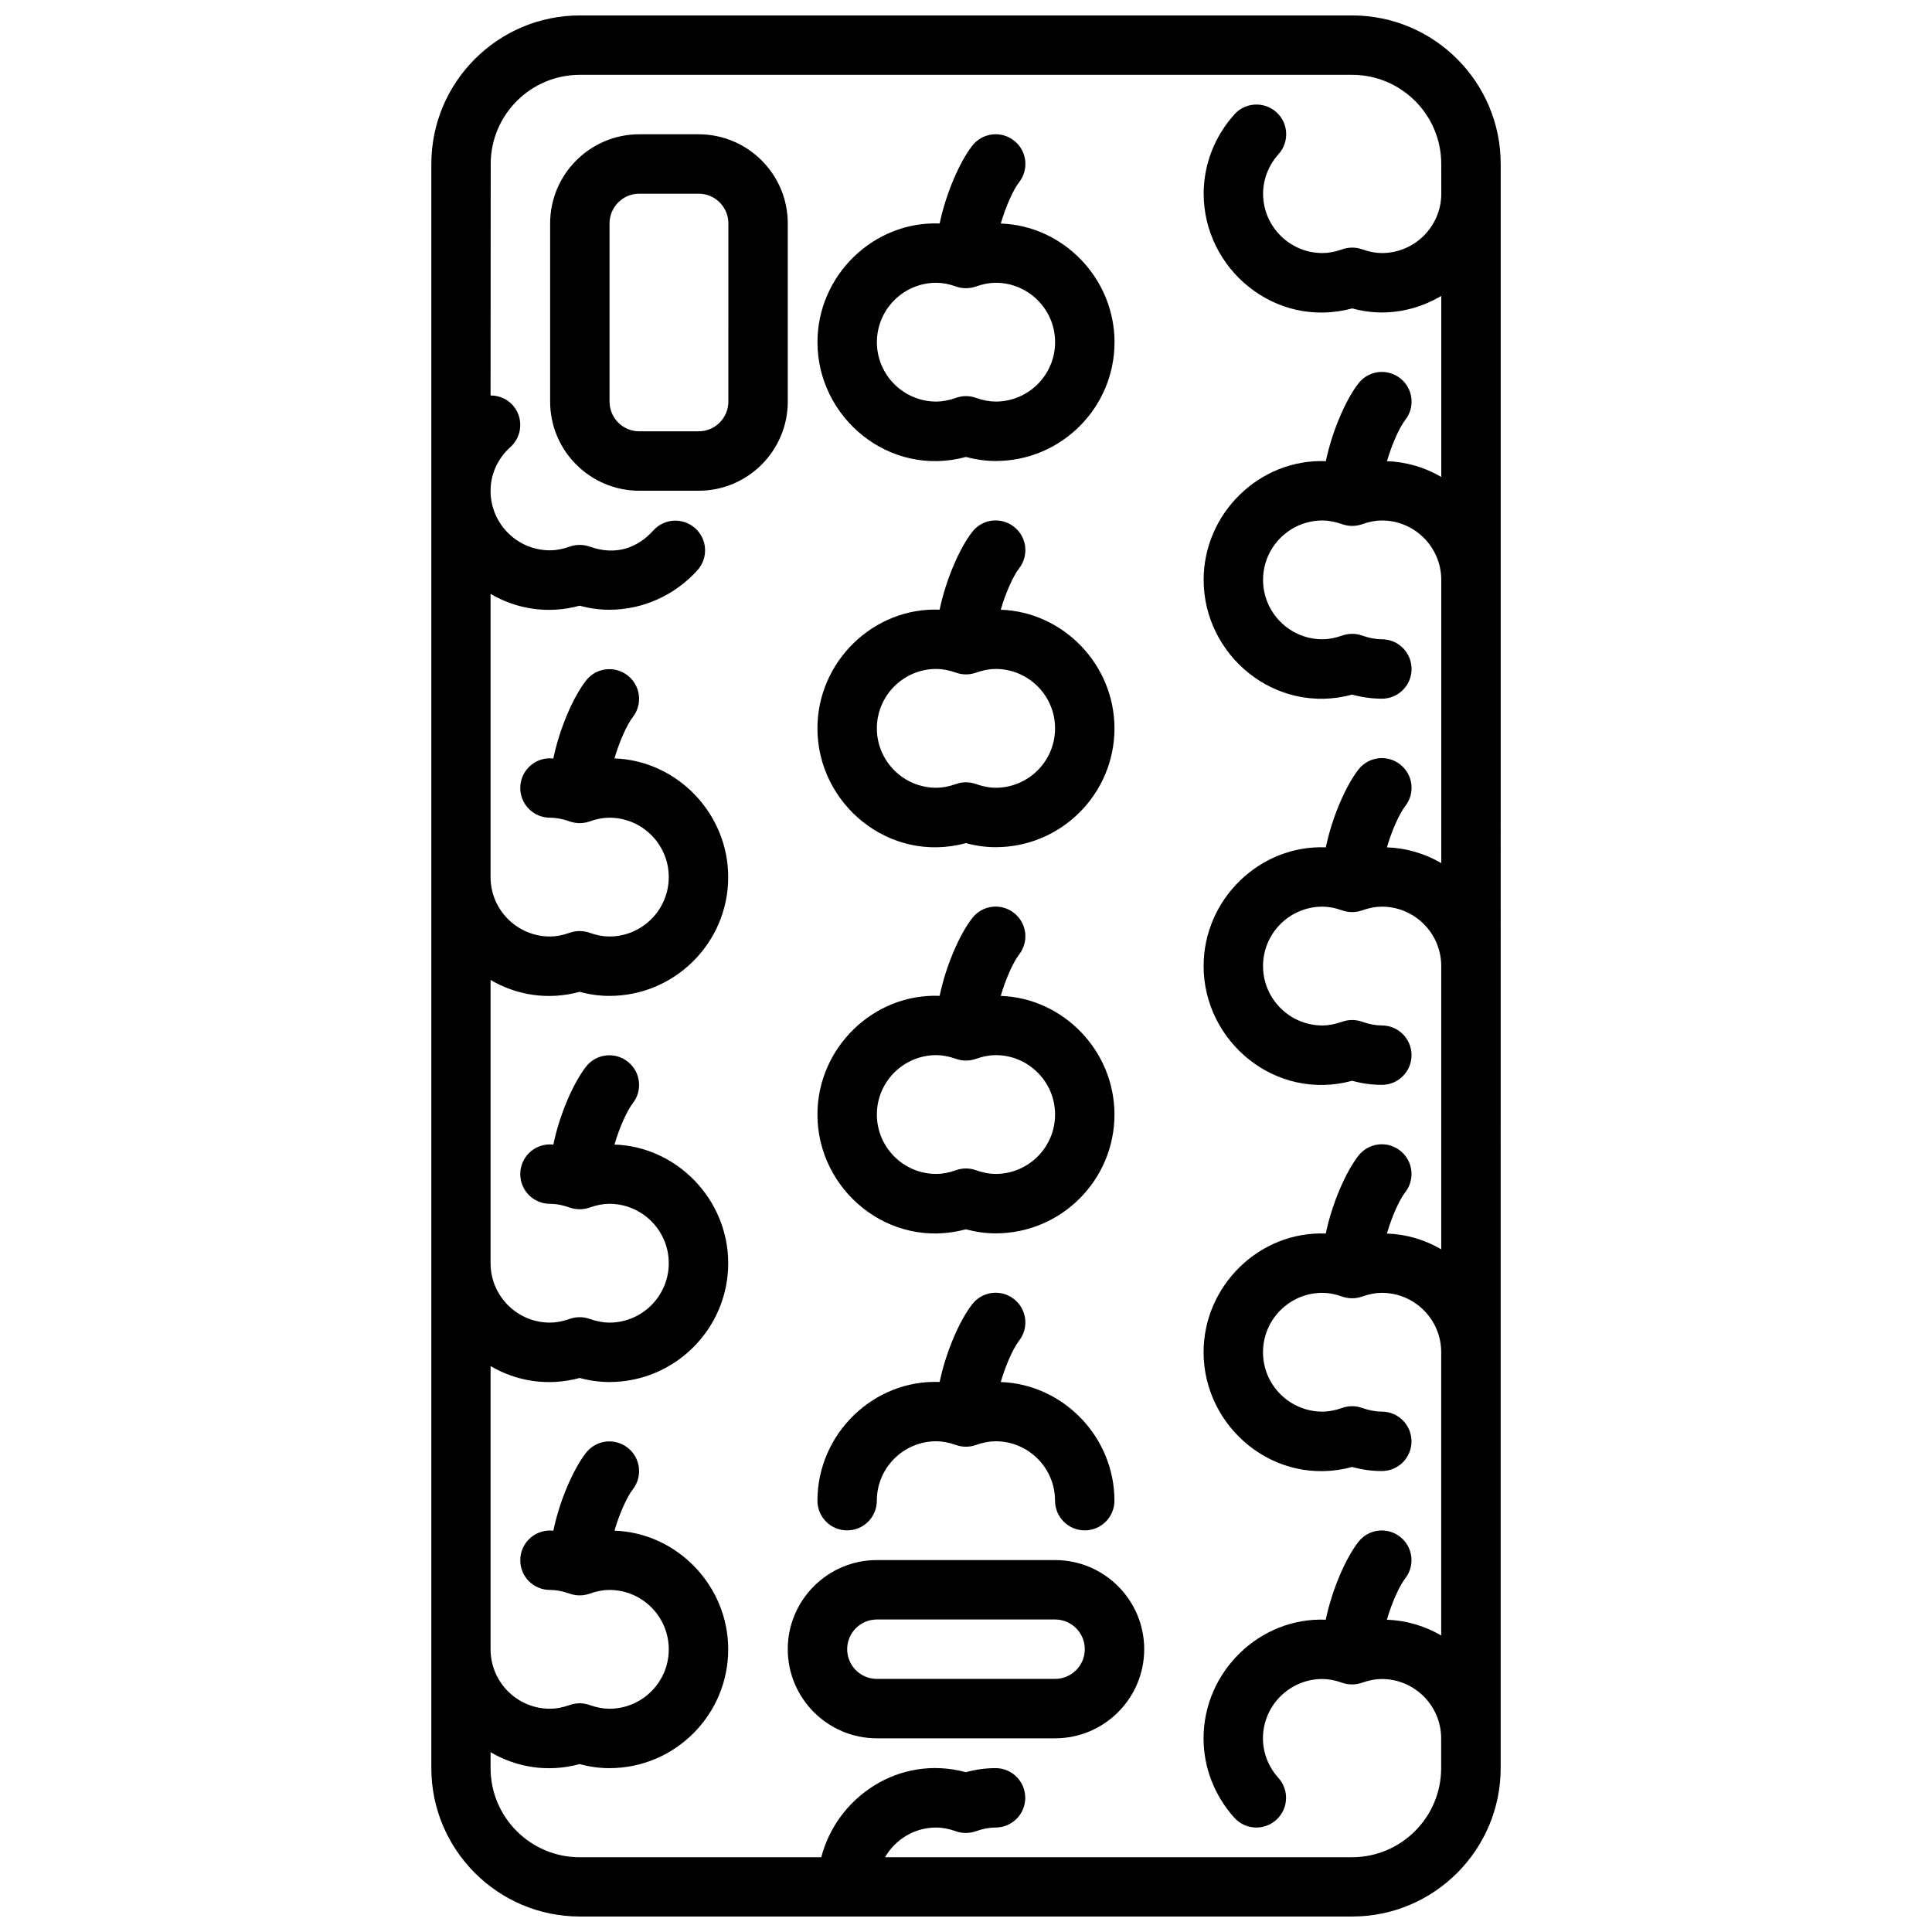
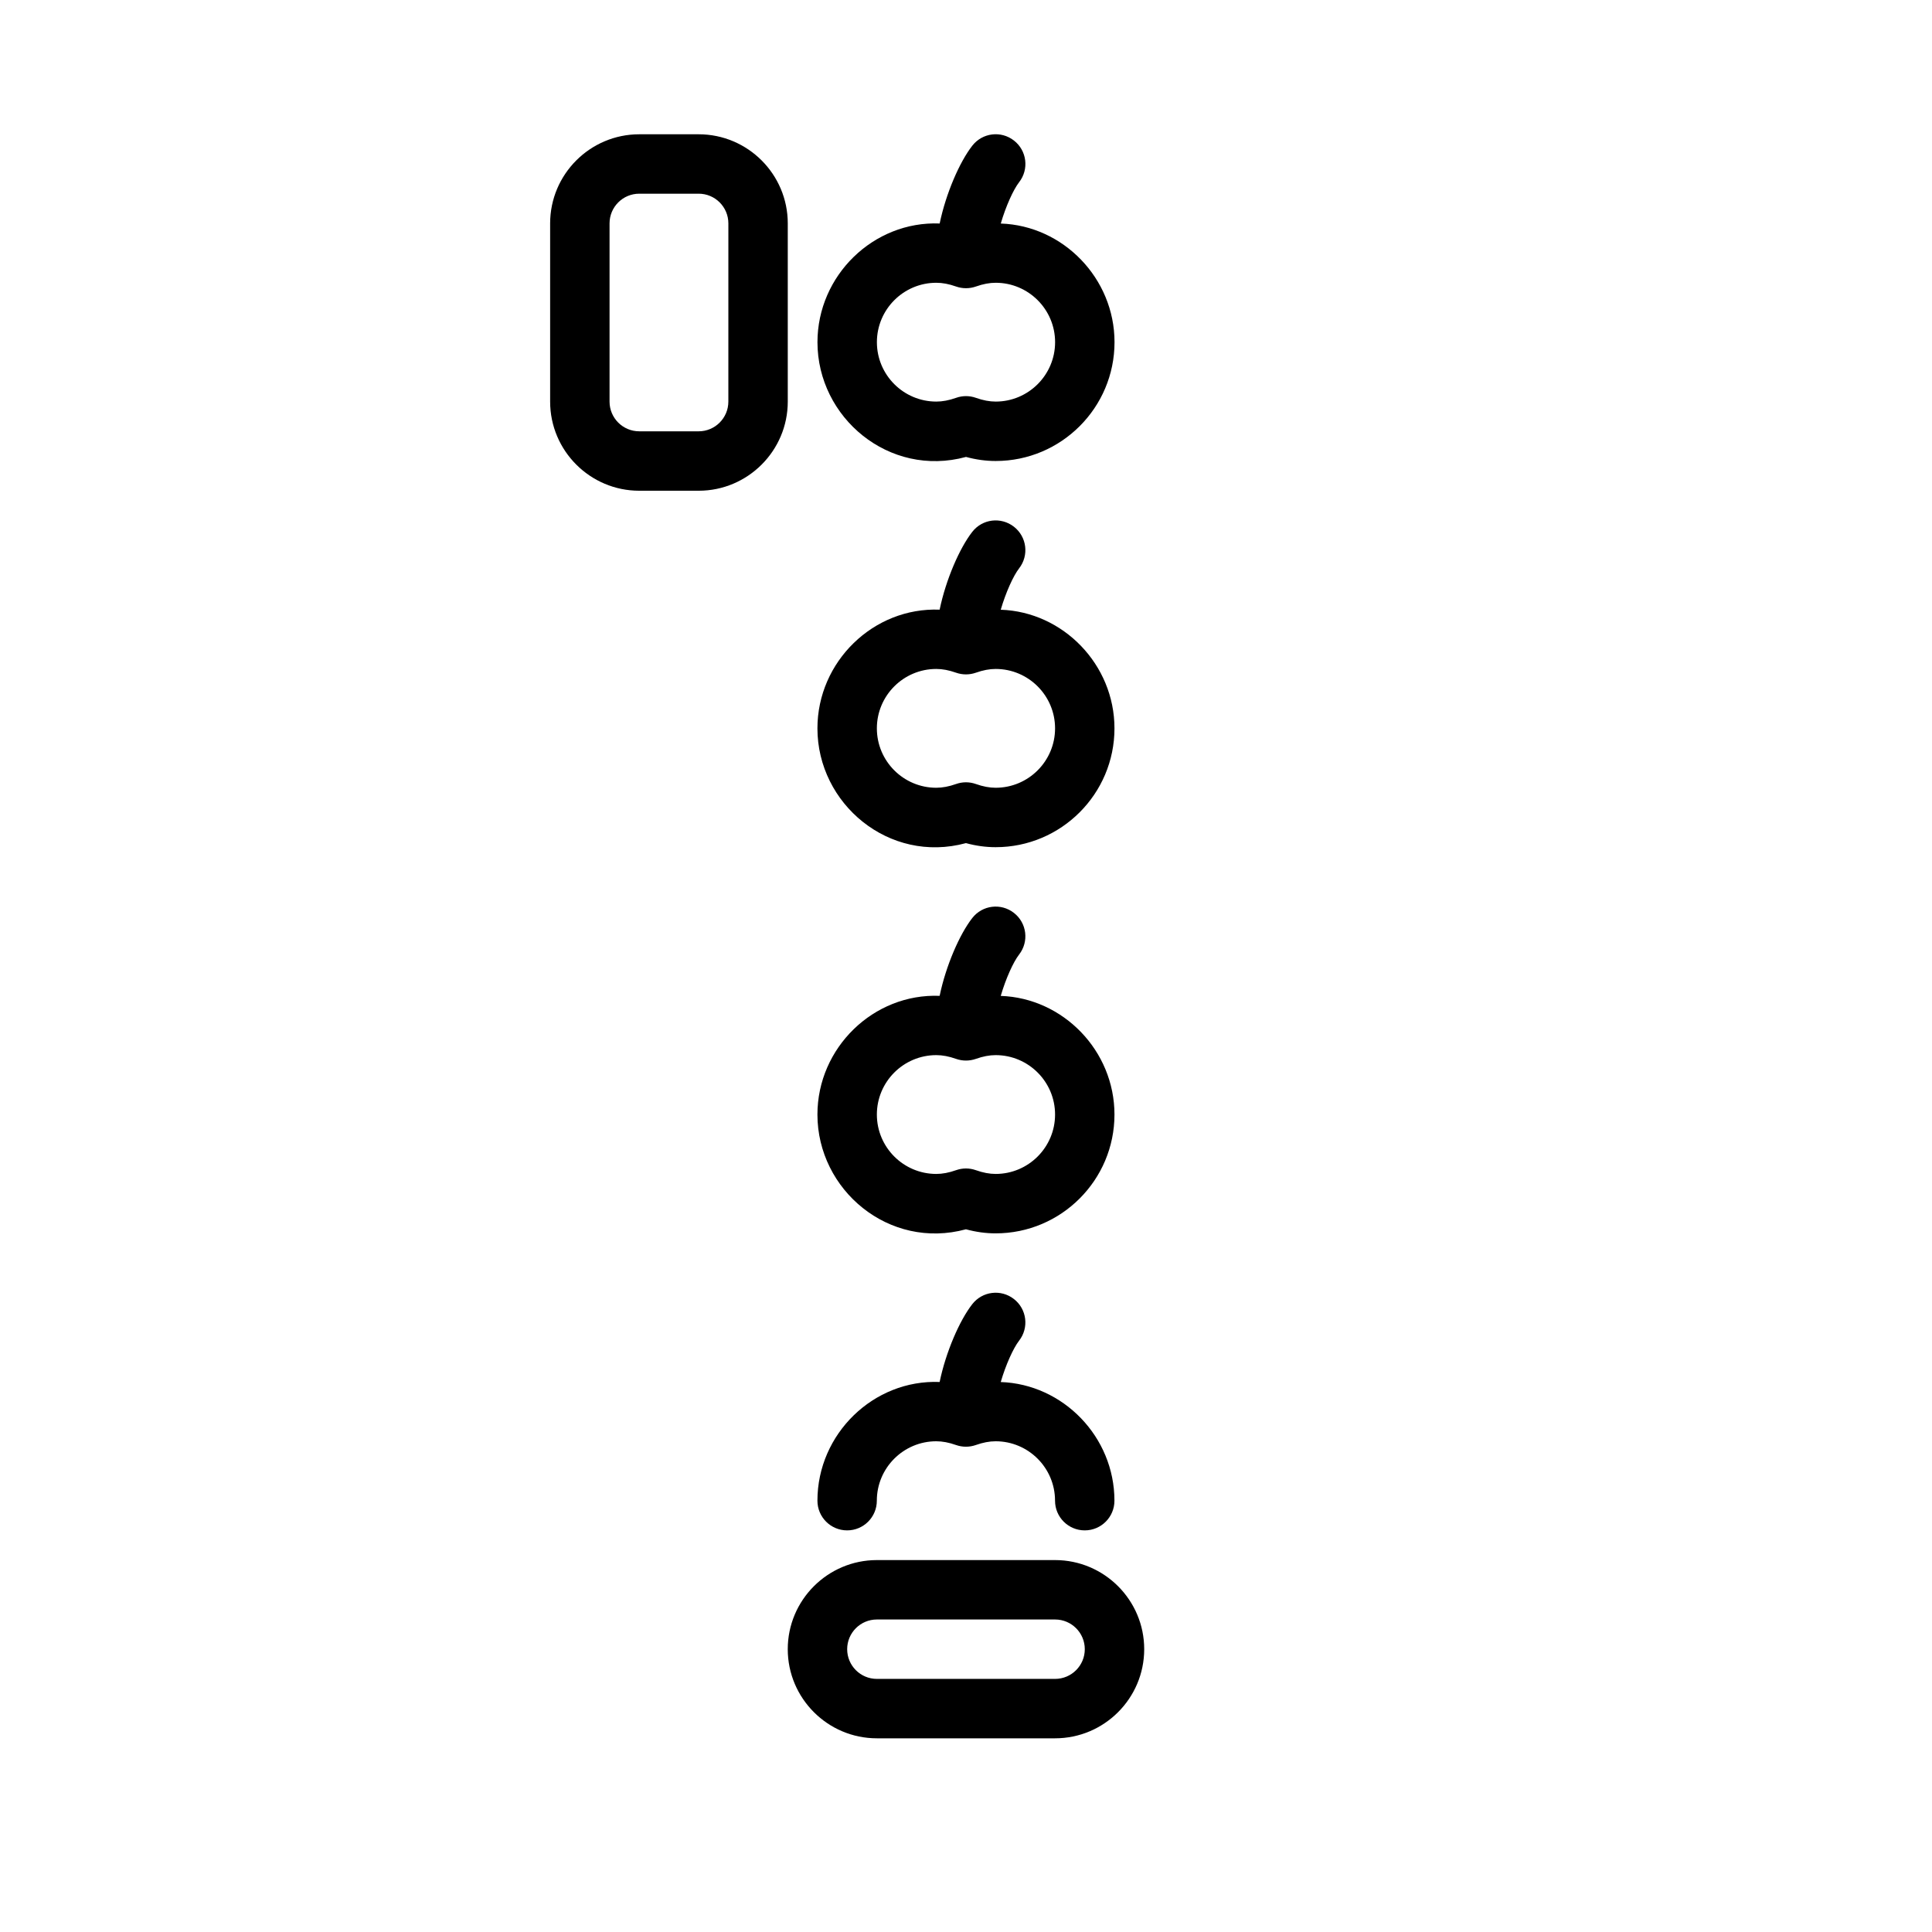
<svg xmlns="http://www.w3.org/2000/svg" width="800px" height="800px" version="1.1" viewBox="144 144 512 512">
  <defs>
    <clipPath id="a">
-       <path d="m258 148.09h284v503.81h-284z" />
-     </clipPath>
+       </clipPath>
  </defs>
  <path d="m329.15 274.05h-15.742c-13.02 0-23.617-10.598-23.617-23.617v-47.23c0-13.02 10.598-23.617 23.617-23.617h15.742c13.02 0 23.617 10.598 23.617 23.617v47.23c0 13.02-10.598 23.617-23.617 23.617zm-15.742-78.719c-4.344 0-7.871 3.527-7.871 7.871v47.23c0 4.344 3.527 7.871 7.871 7.871h15.742c4.344 0 7.871-3.527 7.871-7.871l0.004-47.23c0-4.344-3.527-7.871-7.871-7.871z" />
  <path d="m423.61 604.67h-47.23c-13.02 0-23.617-10.598-23.617-23.617 0-13.02 10.598-23.617 23.617-23.617h47.23c13.02 0 23.617 10.598 23.617 23.617 0 13.02-10.598 23.617-23.617 23.617zm-47.23-31.488c-4.344 0-7.871 3.527-7.871 7.871s3.527 7.871 7.871 7.871h47.23c4.344 0 7.871-3.527 7.871-7.871s-3.527-7.871-7.871-7.871z" />
  <path d="m409.21 305.58c1.316-4.535 3.336-8.996 4.856-10.949 2.676-3.434 2.07-8.367-1.363-11.043-3.441-2.676-8.367-2.078-11.043 1.363-3.363 4.305-7 12.676-8.645 20.617-17.539-0.691-32.387 13.785-32.387 31.457 0 19.98 18.965 35.945 39.359 30.41 2.668 0.723 5.258 1.078 7.871 1.078 17.367 0 31.488-14.121 31.488-31.488 0-16.91-13.602-30.883-30.141-31.441zm-1.348 47.184c-1.637 0-3.363-0.324-5.242-0.992-0.852-0.301-1.738-0.457-2.629-0.457s-1.777 0.156-2.629 0.457c-1.883 0.668-3.606 0.992-5.242 0.992-8.684 0-15.742-7.062-15.742-15.742 0-8.684 7.062-15.742 15.742-15.742 1.637 0 3.363 0.324 5.242 0.992 1.707 0.598 3.551 0.598 5.258 0 1.883-0.668 3.606-0.992 5.242-0.992 8.684 0 15.742 7.062 15.742 15.742 0 8.684-7.062 15.742-15.742 15.742z" />
  <path d="m400 265.09c2.668 0.723 5.258 1.078 7.871 1.078 17.367 0 31.488-14.121 31.488-31.488 0-16.91-13.602-30.883-30.141-31.441 1.316-4.535 3.336-8.996 4.856-10.949 2.676-3.434 2.07-8.367-1.363-11.043-3.441-2.684-8.367-2.07-11.043 1.363-3.363 4.305-7 12.676-8.645 20.617-17.539-0.691-32.387 13.785-32.387 31.457 0 19.98 18.965 35.945 39.359 30.41zm-7.871-46.152c1.637 0 3.363 0.324 5.242 0.992 1.707 0.598 3.551 0.598 5.258 0 1.883-0.668 3.606-0.992 5.242-0.992 8.684 0 15.742 7.062 15.742 15.742 0 8.684-7.062 15.742-15.742 15.742-1.637 0-3.363-0.324-5.242-0.992-0.852-0.301-1.738-0.457-2.629-0.457s-1.777 0.156-2.629 0.457c-1.883 0.668-3.606 0.992-5.242 0.992-8.684 0-15.742-7.062-15.742-15.742 0-8.684 7.062-15.742 15.742-15.742z" />
  <path d="m409.21 407.92c1.316-4.535 3.336-8.996 4.856-10.949 2.676-3.434 2.07-8.367-1.363-11.043-3.441-2.684-8.367-2.07-11.043 1.363-3.363 4.305-7 12.676-8.645 20.617-17.539-0.691-32.387 13.785-32.387 31.457 0 19.98 18.965 35.945 39.359 30.41 2.668 0.723 5.258 1.078 7.871 1.078 17.367 0 31.488-14.121 31.488-31.488 0-16.91-13.602-30.875-30.141-31.441zm-1.348 47.184c-1.637 0-3.363-0.324-5.242-0.992-0.852-0.301-1.738-0.457-2.629-0.457s-1.777 0.156-2.629 0.457c-1.883 0.668-3.606 0.992-5.242 0.992-8.684 0-15.742-7.062-15.742-15.742 0-8.684 7.062-15.742 15.742-15.742 1.637 0 3.363 0.324 5.242 0.992 1.707 0.598 3.551 0.598 5.258 0 1.883-0.668 3.606-0.992 5.242-0.992 8.684 0 15.742 7.062 15.742 15.742 0 8.684-7.062 15.742-15.742 15.742z" />
  <path d="m409.21 510.25c1.316-4.535 3.336-8.996 4.856-10.949 2.676-3.434 2.07-8.367-1.363-11.043-3.441-2.684-8.367-2.07-11.043 1.363-3.363 4.305-7 12.676-8.645 20.617-17.539-0.691-32.387 13.785-32.387 31.457 0 4.352 3.519 7.871 7.871 7.871 4.352 0 7.871-3.519 7.871-7.871 0-8.684 7.062-15.742 15.742-15.742 1.637 0 3.363 0.324 5.242 0.992 1.707 0.598 3.551 0.598 5.258 0 1.883-0.668 3.606-0.992 5.242-0.992 8.684 0 15.742 7.062 15.742 15.742 0 4.352 3.519 7.871 7.871 7.871 4.352 0 7.871-3.519 7.871-7.871 0-16.91-13.602-30.875-30.141-31.441z" />
  <g clip-path="url(#a)">
    <path d="m502.34 148.09h-204.67c-21.703 0-39.359 17.656-39.359 39.359l-0.004 425.09c0 21.703 17.656 39.359 39.359 39.359h204.67c21.703 0 39.359-17.656 39.359-39.359l0.004-425.09c0-21.703-17.656-39.359-39.359-39.359zm23.617 47.23c0 8.684-7.062 15.742-15.742 15.742-1.637 0-3.363-0.324-5.242-0.992-1.707-0.598-3.551-0.598-5.258 0-1.883 0.668-3.606 0.992-5.242 0.992-8.684 0-15.742-7.062-15.742-15.742 0-3.816 1.465-7.535 4.102-10.477 2.906-3.227 2.652-8.203-0.582-11.117-3.219-2.898-8.211-2.66-11.117 0.582-5.25 5.832-8.148 13.289-8.148 21.012 0 19.98 18.973 35.93 39.359 30.41 2.668 0.723 5.258 1.078 7.871 1.078 5.762 0 11.09-1.668 15.742-4.375v47.965c-4.289-2.512-9.195-4-14.398-4.18 1.316-4.535 3.336-8.996 4.856-10.941 2.676-3.434 2.07-8.367-1.363-11.043-3.441-2.676-8.375-2.07-11.043 1.363-3.363 4.305-7 12.676-8.645 20.617-17.531-0.699-32.387 13.793-32.387 31.457 0 19.98 18.973 35.93 39.359 30.41 2.668 0.723 5.258 1.078 7.871 1.078 4.352 0 7.871-3.519 7.871-7.871 0-4.352-3.519-7.871-7.871-7.871-1.637 0-3.363-0.324-5.242-0.992-1.707-0.598-3.551-0.598-5.258 0-1.883 0.668-3.606 0.992-5.242 0.992-8.684 0-15.742-7.062-15.742-15.742 0-8.684 7.062-15.742 15.742-15.742 1.637 0 3.363 0.324 5.242 0.992 1.707 0.598 3.551 0.598 5.258 0 1.883-0.668 3.606-0.992 5.242-0.992 8.684 0 15.742 7.062 15.742 15.742v75.066c-4.289-2.512-9.195-4-14.398-4.18 1.316-4.535 3.336-8.996 4.856-10.941 2.676-3.434 2.07-8.367-1.363-11.043-3.441-2.684-8.375-2.07-11.043 1.363-3.363 4.305-7 12.676-8.645 20.617-17.531-0.699-32.387 13.793-32.387 31.457 0 19.98 18.973 35.938 39.359 30.41 2.668 0.723 5.258 1.078 7.871 1.078 4.352 0 7.871-3.519 7.871-7.871 0-4.352-3.519-7.871-7.871-7.871-1.637 0-3.363-0.324-5.242-0.992-1.707-0.598-3.551-0.598-5.258 0-1.883 0.668-3.606 0.992-5.242 0.992-8.684 0-15.742-7.062-15.742-15.742 0-8.684 7.062-15.742 15.742-15.742 1.637 0 3.363 0.324 5.242 0.992 1.707 0.598 3.551 0.598 5.258 0 1.883-0.668 3.606-0.992 5.242-0.992 8.684 0 15.742 7.062 15.742 15.742v75.066c-4.289-2.512-9.195-4-14.398-4.18 1.316-4.535 3.336-8.996 4.856-10.941 2.676-3.434 2.07-8.367-1.363-11.043-3.441-2.684-8.375-2.07-11.043 1.363-3.363 4.305-7 12.676-8.645 20.617-17.531-0.691-32.387 13.793-32.387 31.457 0 19.98 18.973 35.938 39.359 30.41 2.668 0.723 5.258 1.078 7.871 1.078 4.352 0 7.871-3.519 7.871-7.871 0-4.352-3.519-7.871-7.871-7.871-1.637 0-3.363-0.324-5.242-0.992-1.707-0.598-3.551-0.598-5.258 0-1.883 0.668-3.606 0.992-5.242 0.992-8.684 0-15.742-7.062-15.742-15.742 0-8.684 7.062-15.742 15.742-15.742 1.637 0 3.363 0.324 5.242 0.992 1.707 0.598 3.551 0.598 5.258 0 1.883-0.668 3.606-0.992 5.242-0.992 8.684 0 15.742 7.062 15.742 15.742v75.066c-4.289-2.512-9.195-4-14.398-4.18 1.316-4.535 3.336-8.996 4.856-10.941 2.676-3.434 2.07-8.367-1.363-11.043-3.441-2.684-8.375-2.07-11.043 1.363-3.363 4.305-7 12.676-8.645 20.617-17.531-0.699-32.387 13.793-32.387 31.457 0 7.715 2.898 15.176 8.148 21.012 1.551 1.73 3.699 2.606 5.848 2.606 1.883 0 3.769-0.668 5.266-2.023 3.234-2.914 3.488-7.887 0.582-11.117-2.644-2.945-4.102-6.66-4.102-10.477 0-8.684 7.062-15.742 15.742-15.742 1.637 0 3.363 0.324 5.242 0.992 1.707 0.598 3.551 0.598 5.258 0 1.883-0.668 3.606-0.992 5.242-0.992 8.684 0 15.742 7.062 15.742 15.742v7.871c0 13.02-10.598 23.617-23.617 23.617h-123.77c2.731-4.684 7.754-7.871 13.555-7.871 1.637 0 3.363 0.324 5.242 0.992 1.707 0.598 3.551 0.598 5.258 0 1.883-0.668 3.606-0.992 5.242-0.992 4.352 0 7.871-3.519 7.871-7.871s-3.519-7.871-7.871-7.871c-2.613 0-5.203 0.355-7.871 1.078-17.617-4.746-34.148 6.512-38.32 22.539h-64.016c-13.02 0-23.617-10.598-23.617-23.617v-4.219c6.762 3.961 15.051 5.465 23.617 3.148 2.668 0.723 5.258 1.078 7.871 1.078 17.367 0 31.488-14.121 31.488-31.488 0-16.91-13.602-30.891-30.141-31.449 1.316-4.535 3.336-8.996 4.856-10.941 2.676-3.434 2.07-8.367-1.363-11.043-3.441-2.684-8.375-2.07-11.043 1.363-3.363 4.312-7.016 12.699-8.652 20.648-0.301-0.008-0.59-0.062-0.891-0.062-4.352 0-7.871 3.519-7.871 7.871 0 4.352 3.519 7.871 7.871 7.871 1.637 0 3.363 0.324 5.242 0.992 1.707 0.598 3.551 0.598 5.258 0 1.883-0.668 3.606-0.992 5.242-0.992 8.684 0 15.742 7.062 15.742 15.742 0 8.684-7.062 15.742-15.742 15.742-1.637 0-3.363-0.324-5.242-0.992-1.707-0.598-3.551-0.598-5.258 0-1.883 0.668-3.606 0.992-5.242 0.992-8.684 0-15.742-7.062-15.742-15.742v-75.066c6.762 3.961 15.051 5.465 23.617 3.148 2.668 0.723 5.258 1.078 7.871 1.078 17.367 0 31.488-14.121 31.488-31.488 0-16.91-13.602-30.891-30.141-31.449 1.316-4.535 3.336-8.996 4.856-10.941 2.676-3.434 2.07-8.367-1.363-11.043-3.441-2.684-8.375-2.07-11.043 1.363-3.363 4.312-7.016 12.699-8.652 20.648-0.301-0.008-0.59-0.062-0.891-0.062-4.352 0-7.871 3.519-7.871 7.871 0 4.352 3.519 7.871 7.871 7.871 1.637 0 3.363 0.324 5.242 0.992 1.707 0.598 3.551 0.598 5.258 0 1.883-0.668 3.606-0.992 5.242-0.992 8.684 0 15.742 7.062 15.742 15.742 0 8.684-7.062 15.742-15.742 15.742-1.637 0-3.363-0.324-5.242-0.992-1.707-0.598-3.551-0.598-5.258 0-1.883 0.668-3.606 0.992-5.242 0.992-8.684 0-15.742-7.062-15.742-15.742v-75.066c6.762 3.961 15.051 5.465 23.617 3.148 2.668 0.723 5.258 1.078 7.871 1.078 17.367 0 31.488-14.121 31.488-31.488 0-16.91-13.602-30.891-30.141-31.449 1.316-4.535 3.336-8.996 4.856-10.941 2.676-3.434 2.07-8.367-1.363-11.043-3.441-2.684-8.375-2.07-11.043 1.363-3.363 4.312-7.016 12.699-8.652 20.648-0.301-0.008-0.59-0.062-0.891-0.062-4.352 0-7.871 3.519-7.871 7.871 0 4.352 3.519 7.871 7.871 7.871 1.637 0 3.363 0.324 5.242 0.992 1.707 0.598 3.551 0.598 5.258 0 1.883-0.668 3.606-0.992 5.242-0.992 8.684 0 15.742 7.062 15.742 15.742 0 8.684-7.062 15.742-15.742 15.742-1.637 0-3.363-0.324-5.242-0.992-1.707-0.598-3.551-0.598-5.258 0-1.883 0.668-3.606 0.992-5.242 0.992-8.684 0-15.742-7.062-15.742-15.742v-75.059c6.762 3.969 15.051 5.465 23.617 3.133 2.668 0.723 5.258 1.078 7.871 1.078 8.824 0 17.328-3.809 23.332-10.469 2.914-3.227 2.66-8.203-0.566-11.117-3.219-2.906-8.203-2.668-11.117 0.566-4.203 4.652-9.902 6.762-16.895 4.281-1.707-0.598-3.551-0.598-5.258 0-1.883 0.668-3.606 0.992-5.242 0.992-8.684 0-15.742-7.062-15.742-15.742 0-4.441 1.875-8.582 5.273-11.645 3.227-2.914 3.481-7.887 0.566-11.117-1.559-1.723-3.691-2.535-5.84-2.527l0.039-61.367c0-13.02 10.598-23.617 23.617-23.617h204.67c13.02 0 23.617 10.598 23.617 23.617z" />
  </g>
</svg>